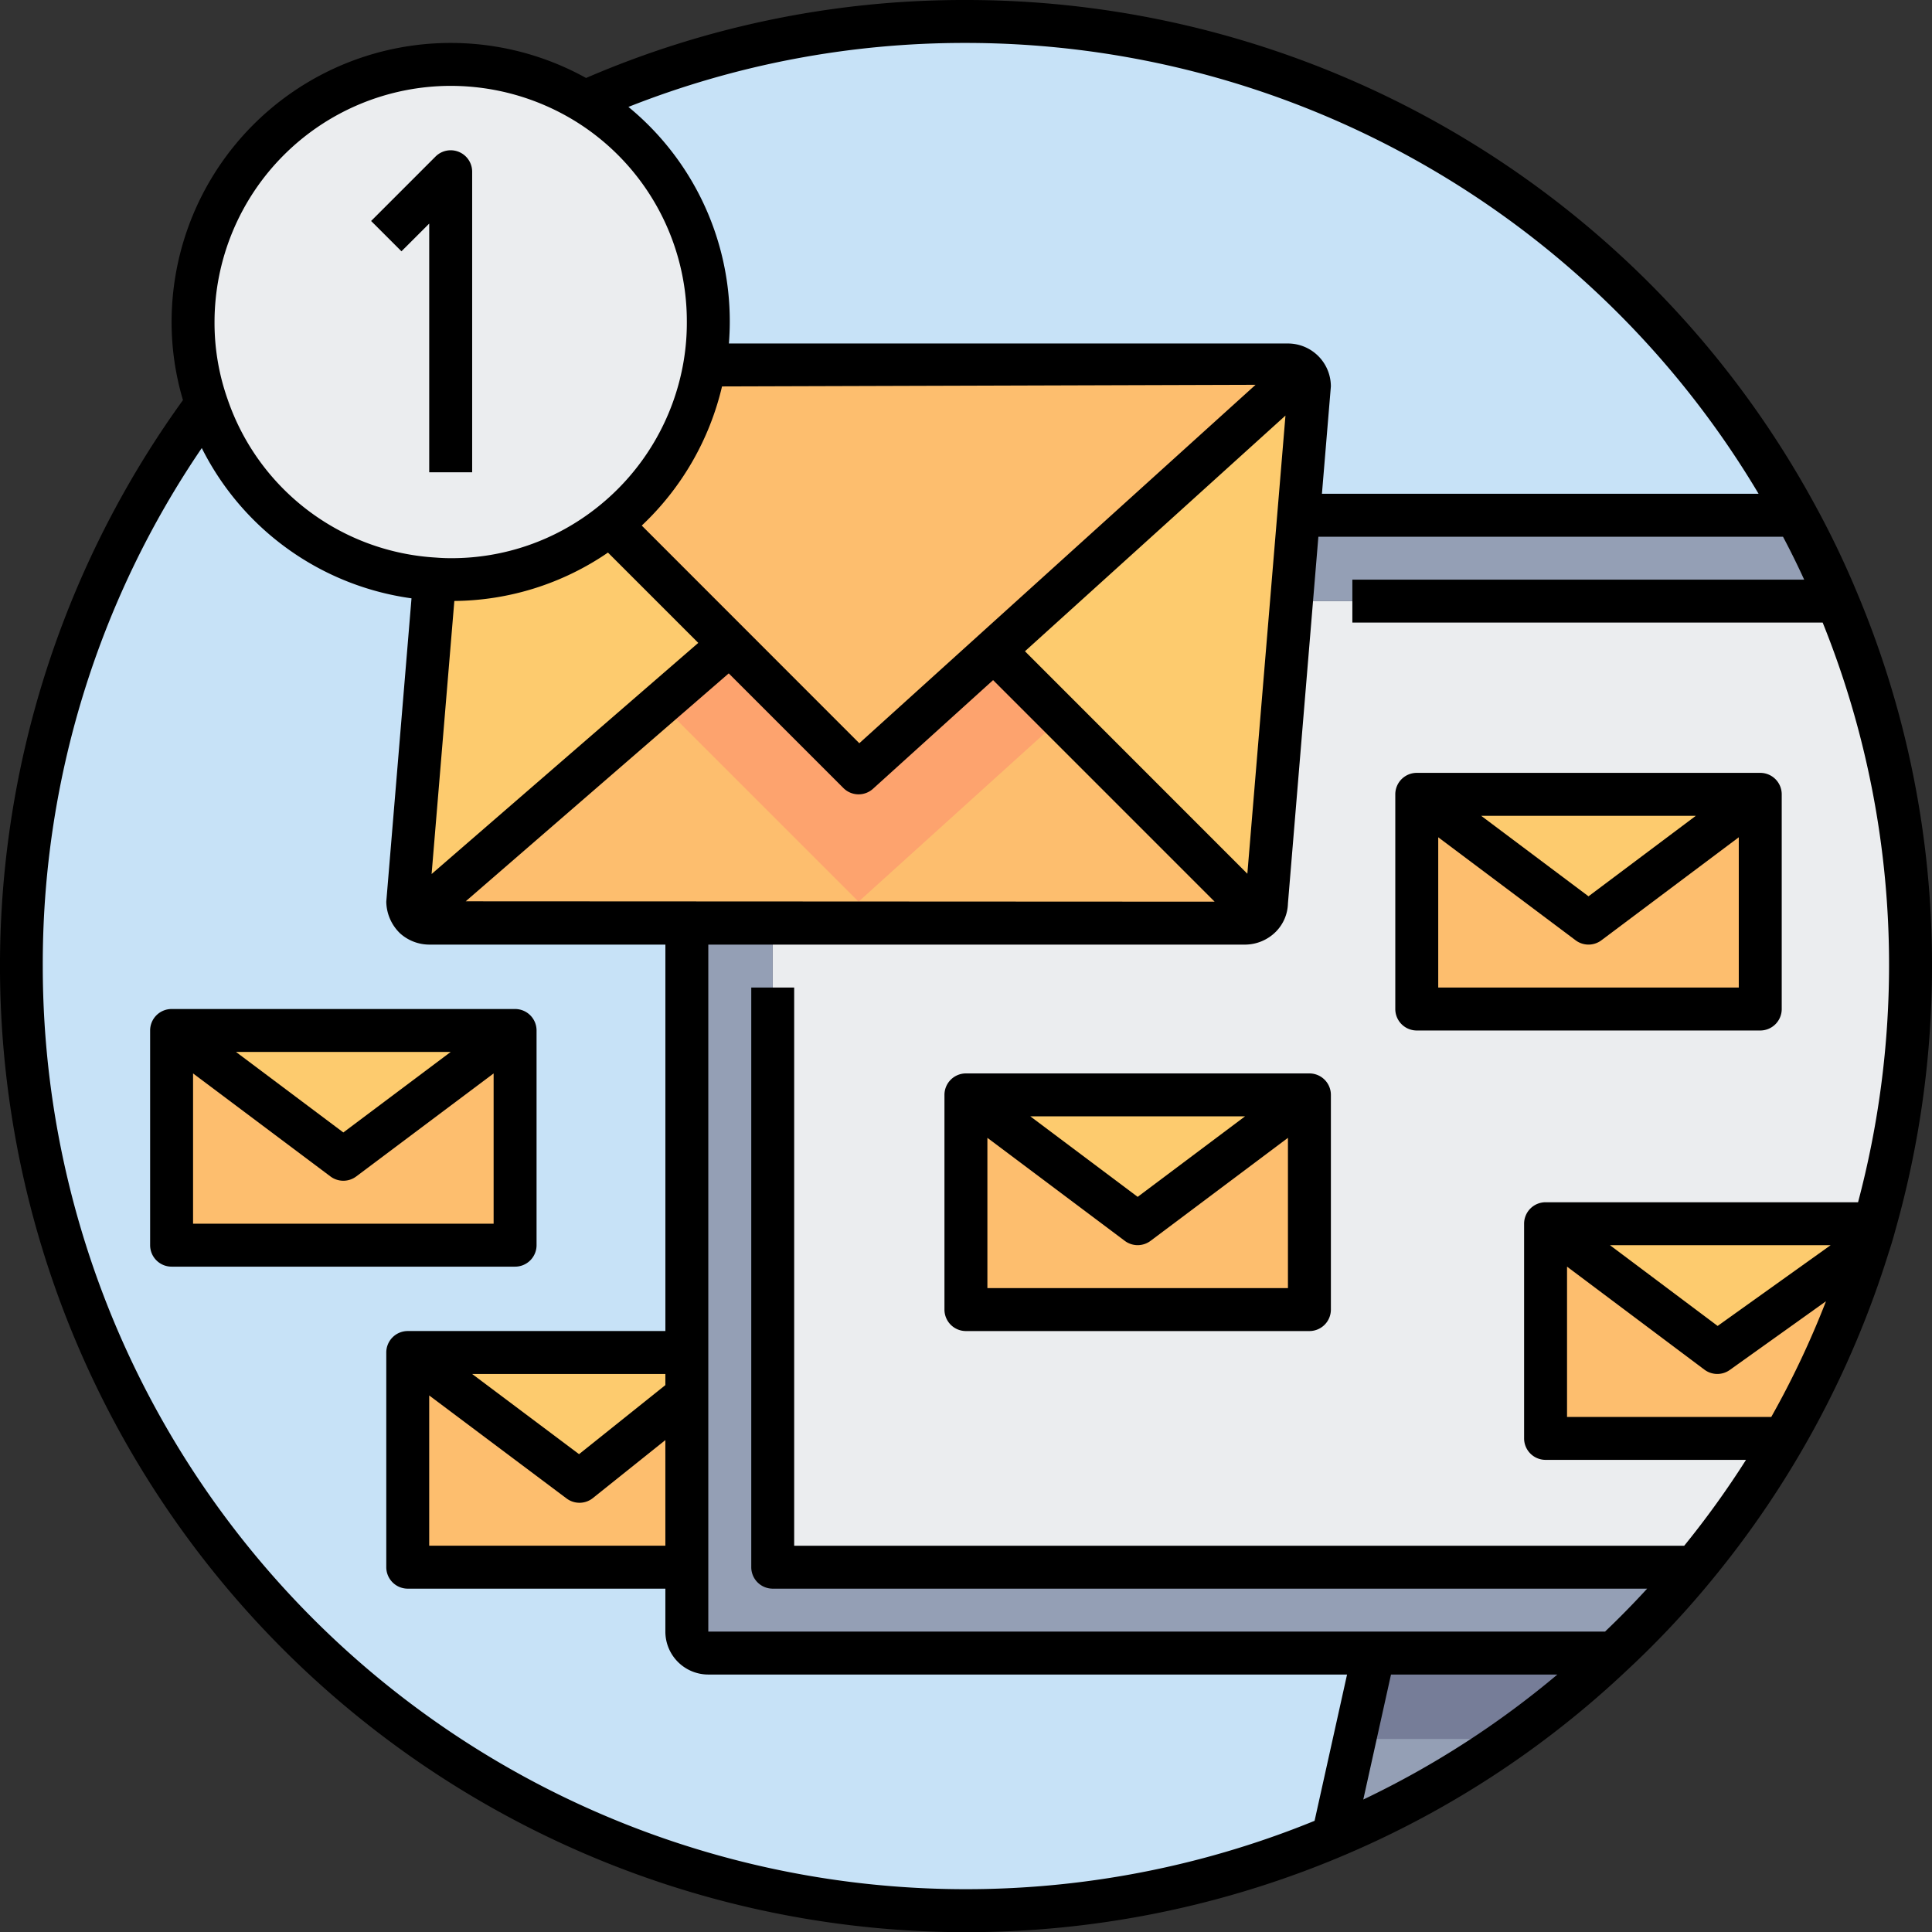
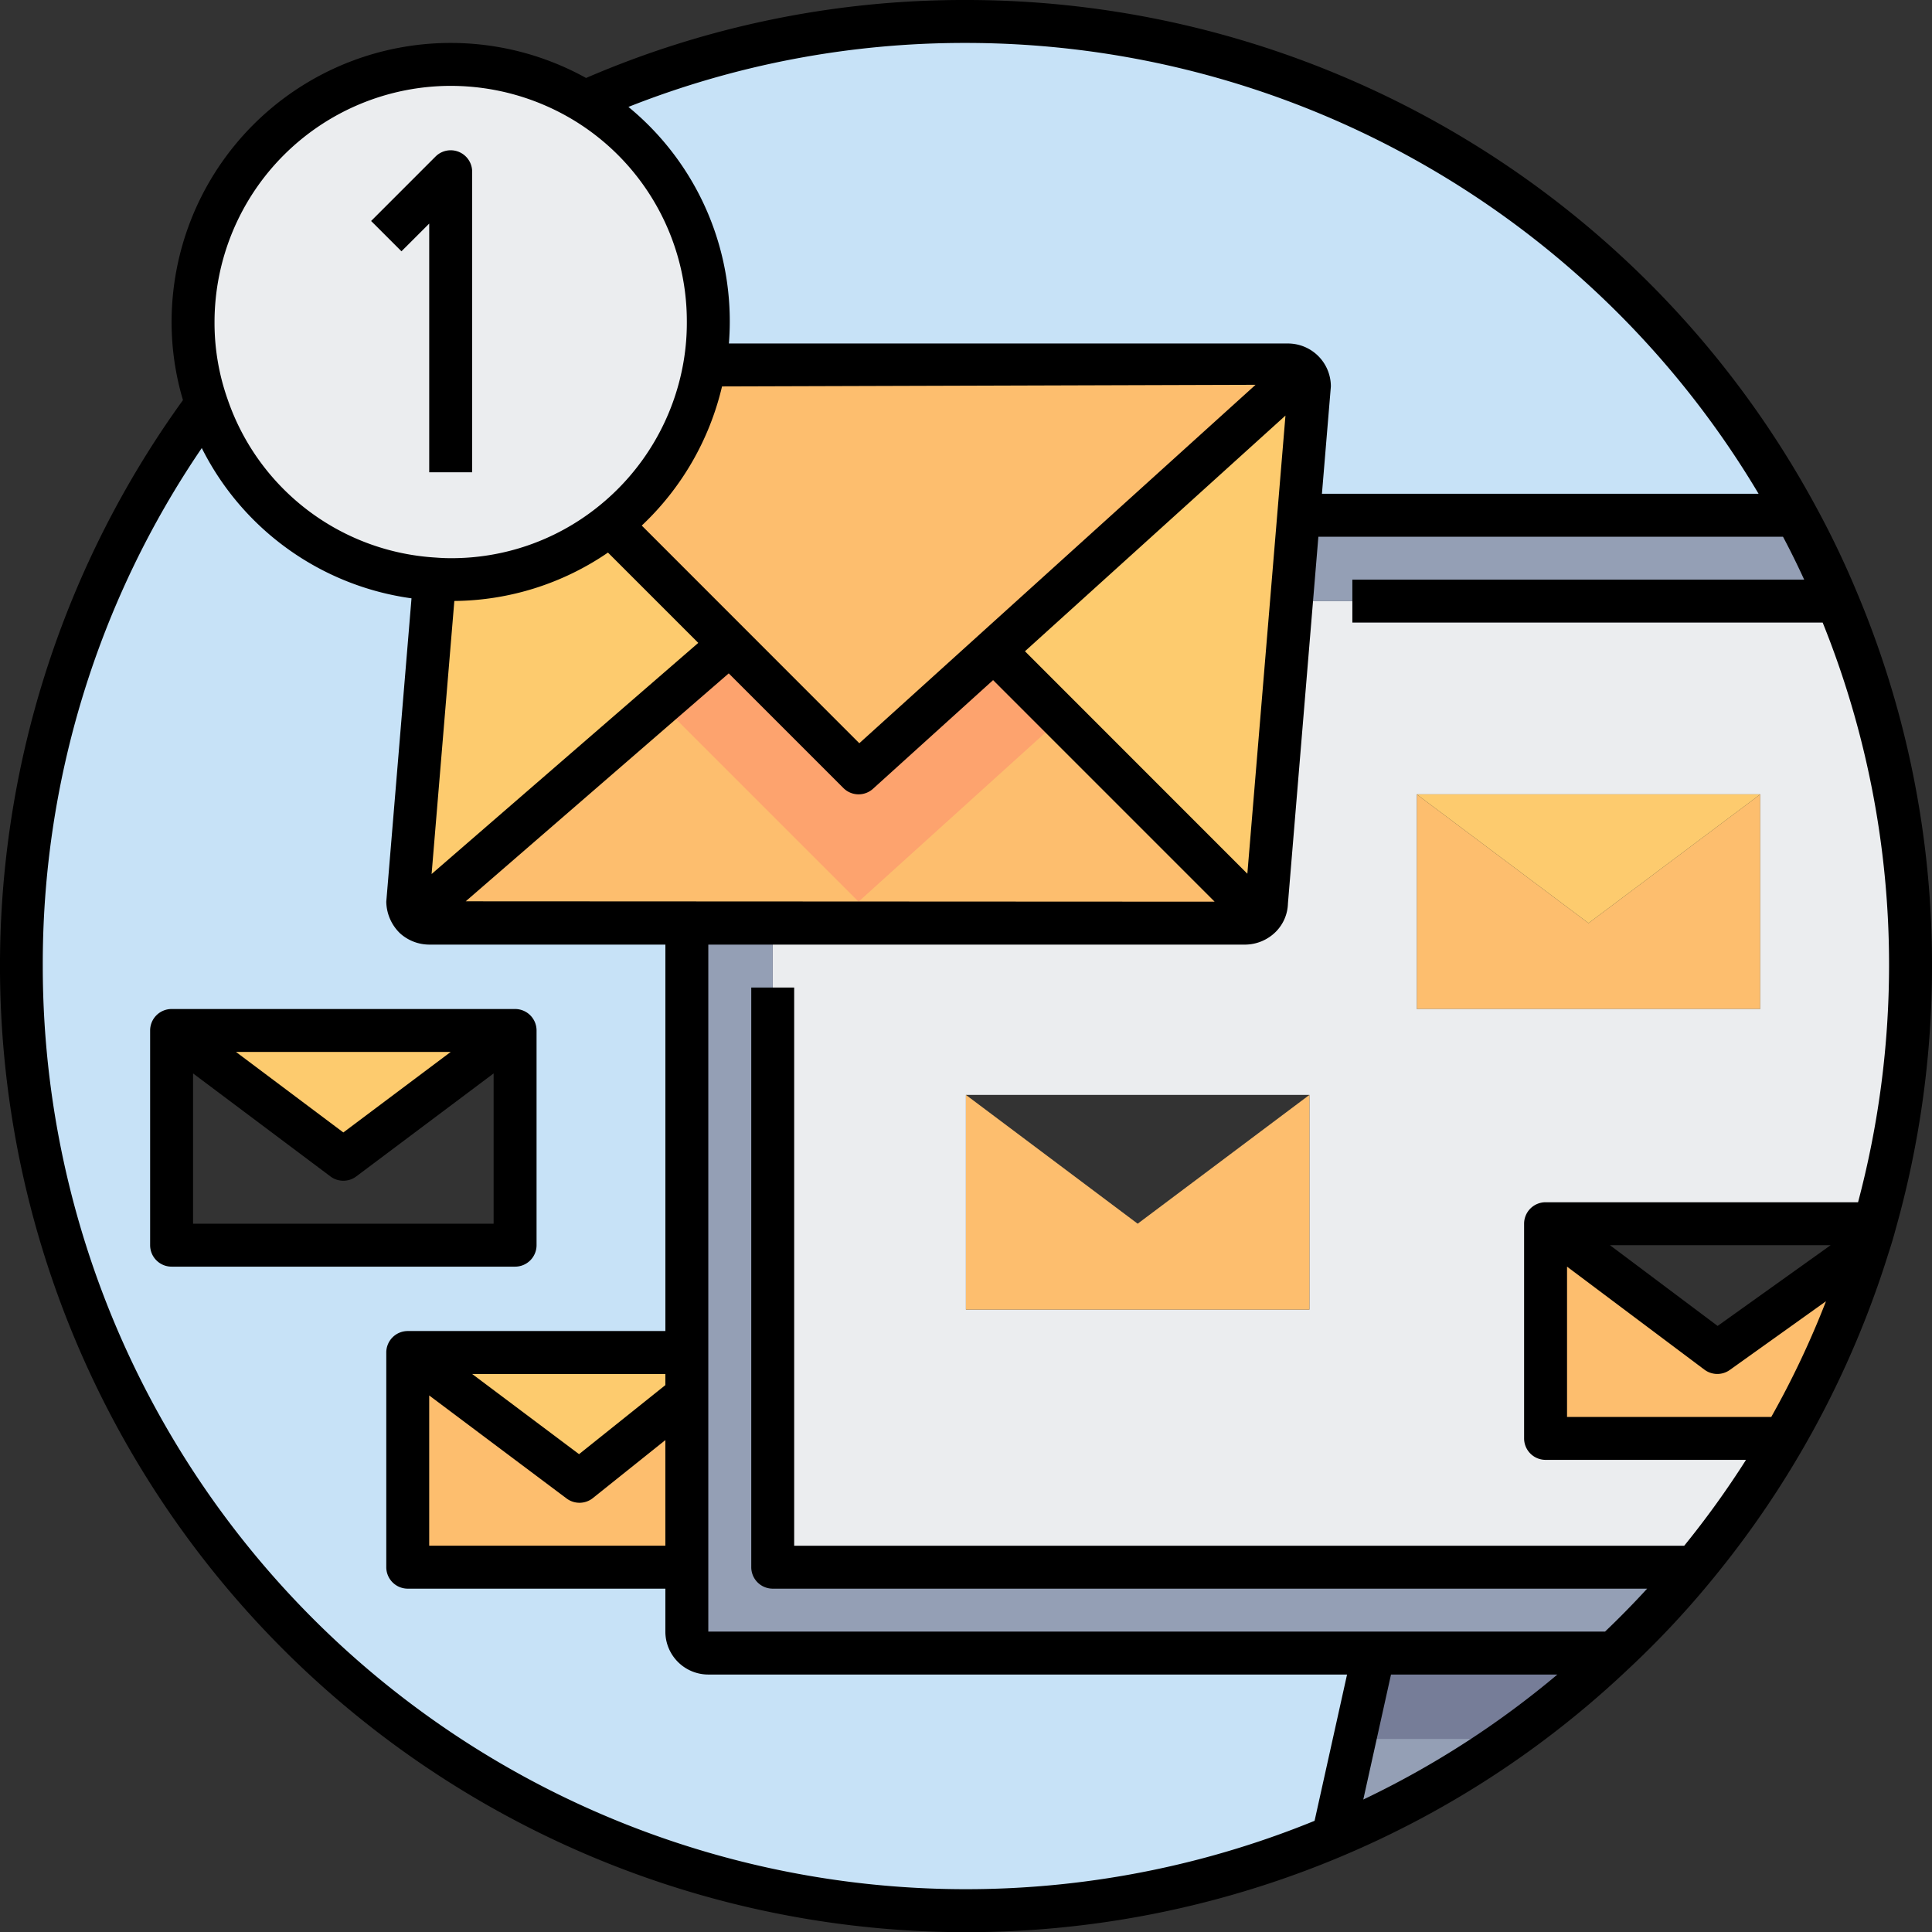
<svg xmlns="http://www.w3.org/2000/svg" width="288.781" height="288.817" viewBox="0 0 288.781 288.817">
  <rect x="0" y="0" width="288.781" height="288.817" fill="#333333" stroke="none" />
  <g id="_4-Email" data-name="4-Email" transform="translate(-0.007 0)">
    <g id="_Group_" data-name="&lt;Group&gt;" transform="translate(0.007 0)">
      <path id="Path_1" data-name="Path 1" d="M117.343,37V69.089H66V37L91.671,56.254Z" transform="translate(145.767 81.731)" fill="#fdbe6e" />
      <path id="Path_2" data-name="Path 2" d="M67.531,8.583A38.536,38.536,0,0,1,86.014,41.507a37.355,37.355,0,0,1-.513,6.322A38.469,38.469,0,0,1,47.507,80.014q-1.2,0-2.407-.1A38.4,38.4,0,0,1,11.15,54.15,37.5,37.5,0,0,1,9,41.507,38.549,38.549,0,0,1,67.531,8.583Z" transform="translate(19.858 6.627)" fill="#ebedef" />
      <path id="Path_3" data-name="Path 3" d="M134.579,53.258a3.209,3.209,0,0,0-2.214-.9H45.723l-.513-.1a37.353,37.353,0,0,0,.513-6.322A38.536,38.536,0,0,0,27.24,13.018a141.244,141.244,0,0,1,181.08,61.8H133.969l1.6-19.254a3.209,3.209,0,0,0-.995-2.31Z" transform="translate(60.149 2.193)" fill="#c7e2f7" />
      <path id="Path_4" data-name="Path 4" d="M108.875,75.2a3.254,3.254,0,0,0,.931-2.278L113.56,28h81.571a141.613,141.613,0,0,1,5.616,93.059H151.521v32.089h35.3l.257.16A138.01,138.01,0,0,1,173.791,172.4H36V76.134h70.6a3.254,3.254,0,0,0,2.278-.931ZM183.611,88.97V56.88H132.268V88.97Zm-67.388,44.925V101.805H64.88v32.089Z" transform="translate(79.499 61.85)" fill="#ebedef" />
      <path id="Path_5" data-name="Path 5" d="M103.5,77l.289.289A139.91,139.91,0,0,1,62.1,104.436L68.2,77Z" transform="translate(137.152 170.088)" fill="#949fb5" />
      <path id="Path_6" data-name="Path 6" d="M44.836,139.268H182.627a132.793,132.793,0,0,1-12.354,13.124l-.289-.289H35.209A3.209,3.209,0,0,1,32,148.895V43H44.836Z" transform="translate(70.663 94.984)" fill="#949fb5" />
      <path id="Path_7" data-name="Path 7" d="M59.757,95.28a3.337,3.337,0,0,0,2.214.866h38.507v64.179H58.763v32.089h41.716v9.627a3.209,3.209,0,0,0,3.209,3.209h99.477l-6.1,27.436A141.215,141.215,0,0,1,28.278,19.133l.546-.193a38.4,38.4,0,0,0,33.95,25.768v.1L58.763,92.938A3.328,3.328,0,0,0,59.757,95.28Zm15.05,49V112.191H23.464v32.089Z" transform="translate(2.184 41.837)" fill="#c7e2f7" />
      <path id="Path_8" data-name="Path 8" d="M141.741,36.836H60.17L61.229,24H135.58a131.028,131.028,0,0,1,6.161,12.836Z" transform="translate(132.889 53.015)" fill="#949fb5" />
      <path id="Path_9" data-name="Path 9" d="M120.134,60.209l.128.032A137.877,137.877,0,0,1,107.555,89.25l-.257-.16H72V57L97.671,76.254Z" transform="translate(159.02 125.909)" fill="#fdbe6e" />
      <path id="Path_10" data-name="Path 10" d="M96.343,51V83.089H45V51L70.671,70.254Z" transform="translate(99.379 112.656)" fill="#fdbe6e" />
      <path id="Path_11" data-name="Path 11" d="M117.343,37,91.671,56.254,66,37Z" transform="translate(145.767 81.731)" fill="#fdcb6e" />
-       <path id="Path_12" data-name="Path 12" d="M72,57h49.225c-.289,1.091-.61,2.182-.963,3.241l-.128-.032L97.671,76.254Z" transform="translate(159.02 125.909)" fill="#fdcb6e" />
-       <path id="Path_13" data-name="Path 13" d="M96.343,51,70.671,70.254,45,51Z" transform="translate(99.379 112.656)" fill="#fdcb6e" />
      <path id="Path_14" data-name="Path 14" d="M60.716,63v6.418L44.671,82.254,19,63Z" transform="translate(41.947 139.163)" fill="#fdcb6e" />
      <path id="Path_15" data-name="Path 15" d="M59.343,48,33.671,67.254,8,48Z" transform="translate(17.649 106.029)" fill="#fdcb6e" />
      <path id="Path_16" data-name="Path 16" d="M60.716,69.418V95.089H19V63L44.671,82.254Z" transform="translate(41.947 139.163)" fill="#fdbe6e" />
-       <path id="Path_17" data-name="Path 17" d="M59.343,48V80.089H8V48L33.671,67.254Z" transform="translate(17.649 106.029)" fill="#fdbe6e" />
      <path id="Path_18" data-name="Path 18" d="M105.919,30.963l39.823,39.823a3.254,3.254,0,0,1-2.278.931H21.524a3.337,3.337,0,0,1-2.214-.866L66.449,30,85.7,49.254Z" transform="translate(42.632 66.268)" fill="#fdbe6e" />
      <path id="Path_19" data-name="Path 19" d="M91.867,38.844,90.808,51.68,87.053,96.6a3.254,3.254,0,0,1-.931,2.278L46.3,59.06,92.476,17.28a3.209,3.209,0,0,1,.995,2.31Z" transform="translate(102.251 38.171)" fill="#fdcb6e" />
      <path id="Path_20" data-name="Path 20" d="M25.418,32.677A38.337,38.337,0,0,0,49.26,24.43L67.134,42.3,19.995,83.153A3.328,3.328,0,0,1,19,80.811l4.011-48.134v-.1Q24.215,32.677,25.418,32.677Z" transform="translate(41.947 53.965)" fill="#fdcb6e" />
-       <path id="Path_21" data-name="Path 21" d="M85.774,59.745,65.557,78.036,46.3,58.782,28.43,40.909A38.626,38.626,0,0,0,42.581,16.97l.513.1h86.641a3.209,3.209,0,0,1,2.214.9Z" transform="translate(62.777 37.486)" fill="#fdbe6e" />
+       <path id="Path_21" data-name="Path 21" d="M85.774,59.745,65.557,78.036,46.3,58.782,28.43,40.909A38.626,38.626,0,0,0,42.581,16.97l.513.1h86.641Z" transform="translate(62.777 37.486)" fill="#fdbe6e" />
      <path id="Path_22" data-name="Path 22" d="M60.353,68.507,80.569,50.216l10.108-9.145L80.569,30.963,60.353,49.254,41.1,30,30.786,38.94,41.1,49.254Z" transform="translate(67.981 66.268)" fill="#fda36e" />
      <path id="Path_23" data-name="Path 23" d="M101.551,77.289,101.262,77h-35.3L63.111,89.836H86.154A140.926,140.926,0,0,0,101.551,77.289Z" transform="translate(139.385 170.088)" fill="#767d98" />
      <path id="Path_24" data-name="Path 24" d="M277.6,88.618a134.327,134.327,0,0,0-6.3-13.137A144.383,144.383,0,0,0,144.386,0,142.476,142.476,0,0,0,87.607,11.655,41.716,41.716,0,0,0,25.656,48.134a40.9,40.9,0,0,0,1.7,11.67A144.431,144.431,0,0,0,200.5,277.483a142.6,142.6,0,0,0,42.624-27.754A136.639,136.639,0,0,0,255.771,236.3a144.26,144.26,0,0,0,26.56-49.132c.375-1.12.716-2.282,1.008-3.385a144.655,144.655,0,0,0,5.449-39.38A143.09,143.09,0,0,0,277.6,88.618ZM262.866,73.806H197.6l1.335-16.045a6.418,6.418,0,0,0-6.418-6.418H108.96c.077-1.049.128-2.118.128-3.209A41.431,41.431,0,0,0,93.939,15.981a136.5,136.5,0,0,1,50.448-9.563A137.893,137.893,0,0,1,262.849,73.777ZM99.461,231.043h-35.3V208.581l20.537,15.4a3.209,3.209,0,0,0,3.931-.061l10.83-8.664Zm0-24.006-12.9,10.32-15.98-11.985h28.88ZM69.618,134.721l39.316-34.069,17.139,17.139a3.209,3.209,0,0,0,4.422.112l17.954-16.244,33.113,33.116Zm-1.7-44.893a41.222,41.222,0,0,0,22.963-7.233l13.5,13.5L64.519,130.645Zm40.019-32.067,79.742-.244-59.227,53.576L95.931,78.558a41.648,41.648,0,0,0,12-20.8ZM186.452,130.6,153.211,97.346l38.937-35.228ZM67.372,12.836a35.513,35.513,0,0,1,18.355,5.113A35.157,35.157,0,0,1,102.67,48.134a34.412,34.412,0,0,1-.469,5.8A35.324,35.324,0,0,1,89.228,75.875a34.939,34.939,0,0,1-21.856,7.557c-.719,0-1.434-.029-2.211-.09A35.067,35.067,0,0,1,34.034,59.7a34.335,34.335,0,0,1-1.961-11.565,35.34,35.34,0,0,1,35.3-35.3ZM6.4,144.4A136.877,136.877,0,0,1,30.168,66.971,41.376,41.376,0,0,0,61.516,89.433l-3.77,45.342a6.707,6.707,0,0,0,2.073,4.746,6.562,6.562,0,0,0,4.345,1.672h35.3v57.761H60.954a3.209,3.209,0,0,0-3.209,3.209v32.089a3.209,3.209,0,0,0,3.209,3.209H99.461v6.418a6.418,6.418,0,0,0,6.418,6.418h95.475L196.5,272.162A137.984,137.984,0,0,1,6.4,144.4ZM232.789,250.3a135.948,135.948,0,0,1-29.009,18.682l4.143-18.682Zm31.977-38.507h-30.53V189.327l20.537,15.4a3.209,3.209,0,0,0,3.79.045l14.379-10.269A134.562,134.562,0,0,1,264.766,211.79Zm-24.112-25.671h32.985l-16.892,12.069Zm37.082-6.418H231.027a3.209,3.209,0,0,0-3.209,3.209V215a3.209,3.209,0,0,0,3.209,3.209h29.962a136.281,136.281,0,0,1-9.238,12.836H118.715V147.611H112.3v86.641a3.209,3.209,0,0,0,3.209,3.209h130.7q-3.039,3.315-6.293,6.418H105.879V141.193H186.1a6.533,6.533,0,0,0,4.611-1.925,6.222,6.222,0,0,0,1.807-4.226l4.55-54.818h69.448q1.656,3.119,3.167,6.418H202.147v6.418h70.3A136.738,136.738,0,0,1,282.37,144.4,138.365,138.365,0,0,1,277.736,179.7Z" transform="translate(-0.007 0)" />
      <path id="Path_25" data-name="Path 25" d="M64.761,82.3V50.209A3.209,3.209,0,0,0,61.552,47H10.209A3.209,3.209,0,0,0,7,50.209V82.3a3.209,3.209,0,0,0,3.209,3.209H61.552A3.209,3.209,0,0,0,64.761,82.3ZM51.925,53.418,35.88,65.451,19.836,53.418ZM13.418,79.089V56.627l20.537,15.4a3.209,3.209,0,0,0,3.851,0l20.537-15.4V79.089Z" transform="translate(15.44 103.82)" />
-       <path id="Path_26" data-name="Path 26" d="M119.552,36H68.209A3.209,3.209,0,0,0,65,39.209V71.3a3.209,3.209,0,0,0,3.209,3.209h51.343a3.209,3.209,0,0,0,3.209-3.209V39.209A3.209,3.209,0,0,0,119.552,36Zm-9.627,6.418L93.88,54.451,77.836,42.418ZM71.418,68.089V45.627l20.537,15.4a3.209,3.209,0,0,0,3.851,0l20.537-15.4V68.089Z" transform="translate(143.558 79.522)" />
-       <path id="Path_27" data-name="Path 27" d="M98.552,50H47.209A3.209,3.209,0,0,0,44,53.209V85.3a3.209,3.209,0,0,0,3.209,3.209H98.552a3.209,3.209,0,0,0,3.209-3.209V53.209A3.209,3.209,0,0,0,98.552,50Zm-9.627,6.418L72.88,68.451,56.836,56.418ZM50.418,82.089V59.627l20.537,15.4a3.209,3.209,0,0,0,3.851,0l20.537-15.4V82.089Z" transform="translate(97.17 110.447)" />
      <path id="Path_28" data-name="Path 28" d="M25.98,17.955V55.133H32.4V10.208A3.209,3.209,0,0,0,26.92,7.94l-9.627,9.627L21.83,22.1Z" transform="translate(38.176 15.463)" />
    </g>
  </g>
</svg>